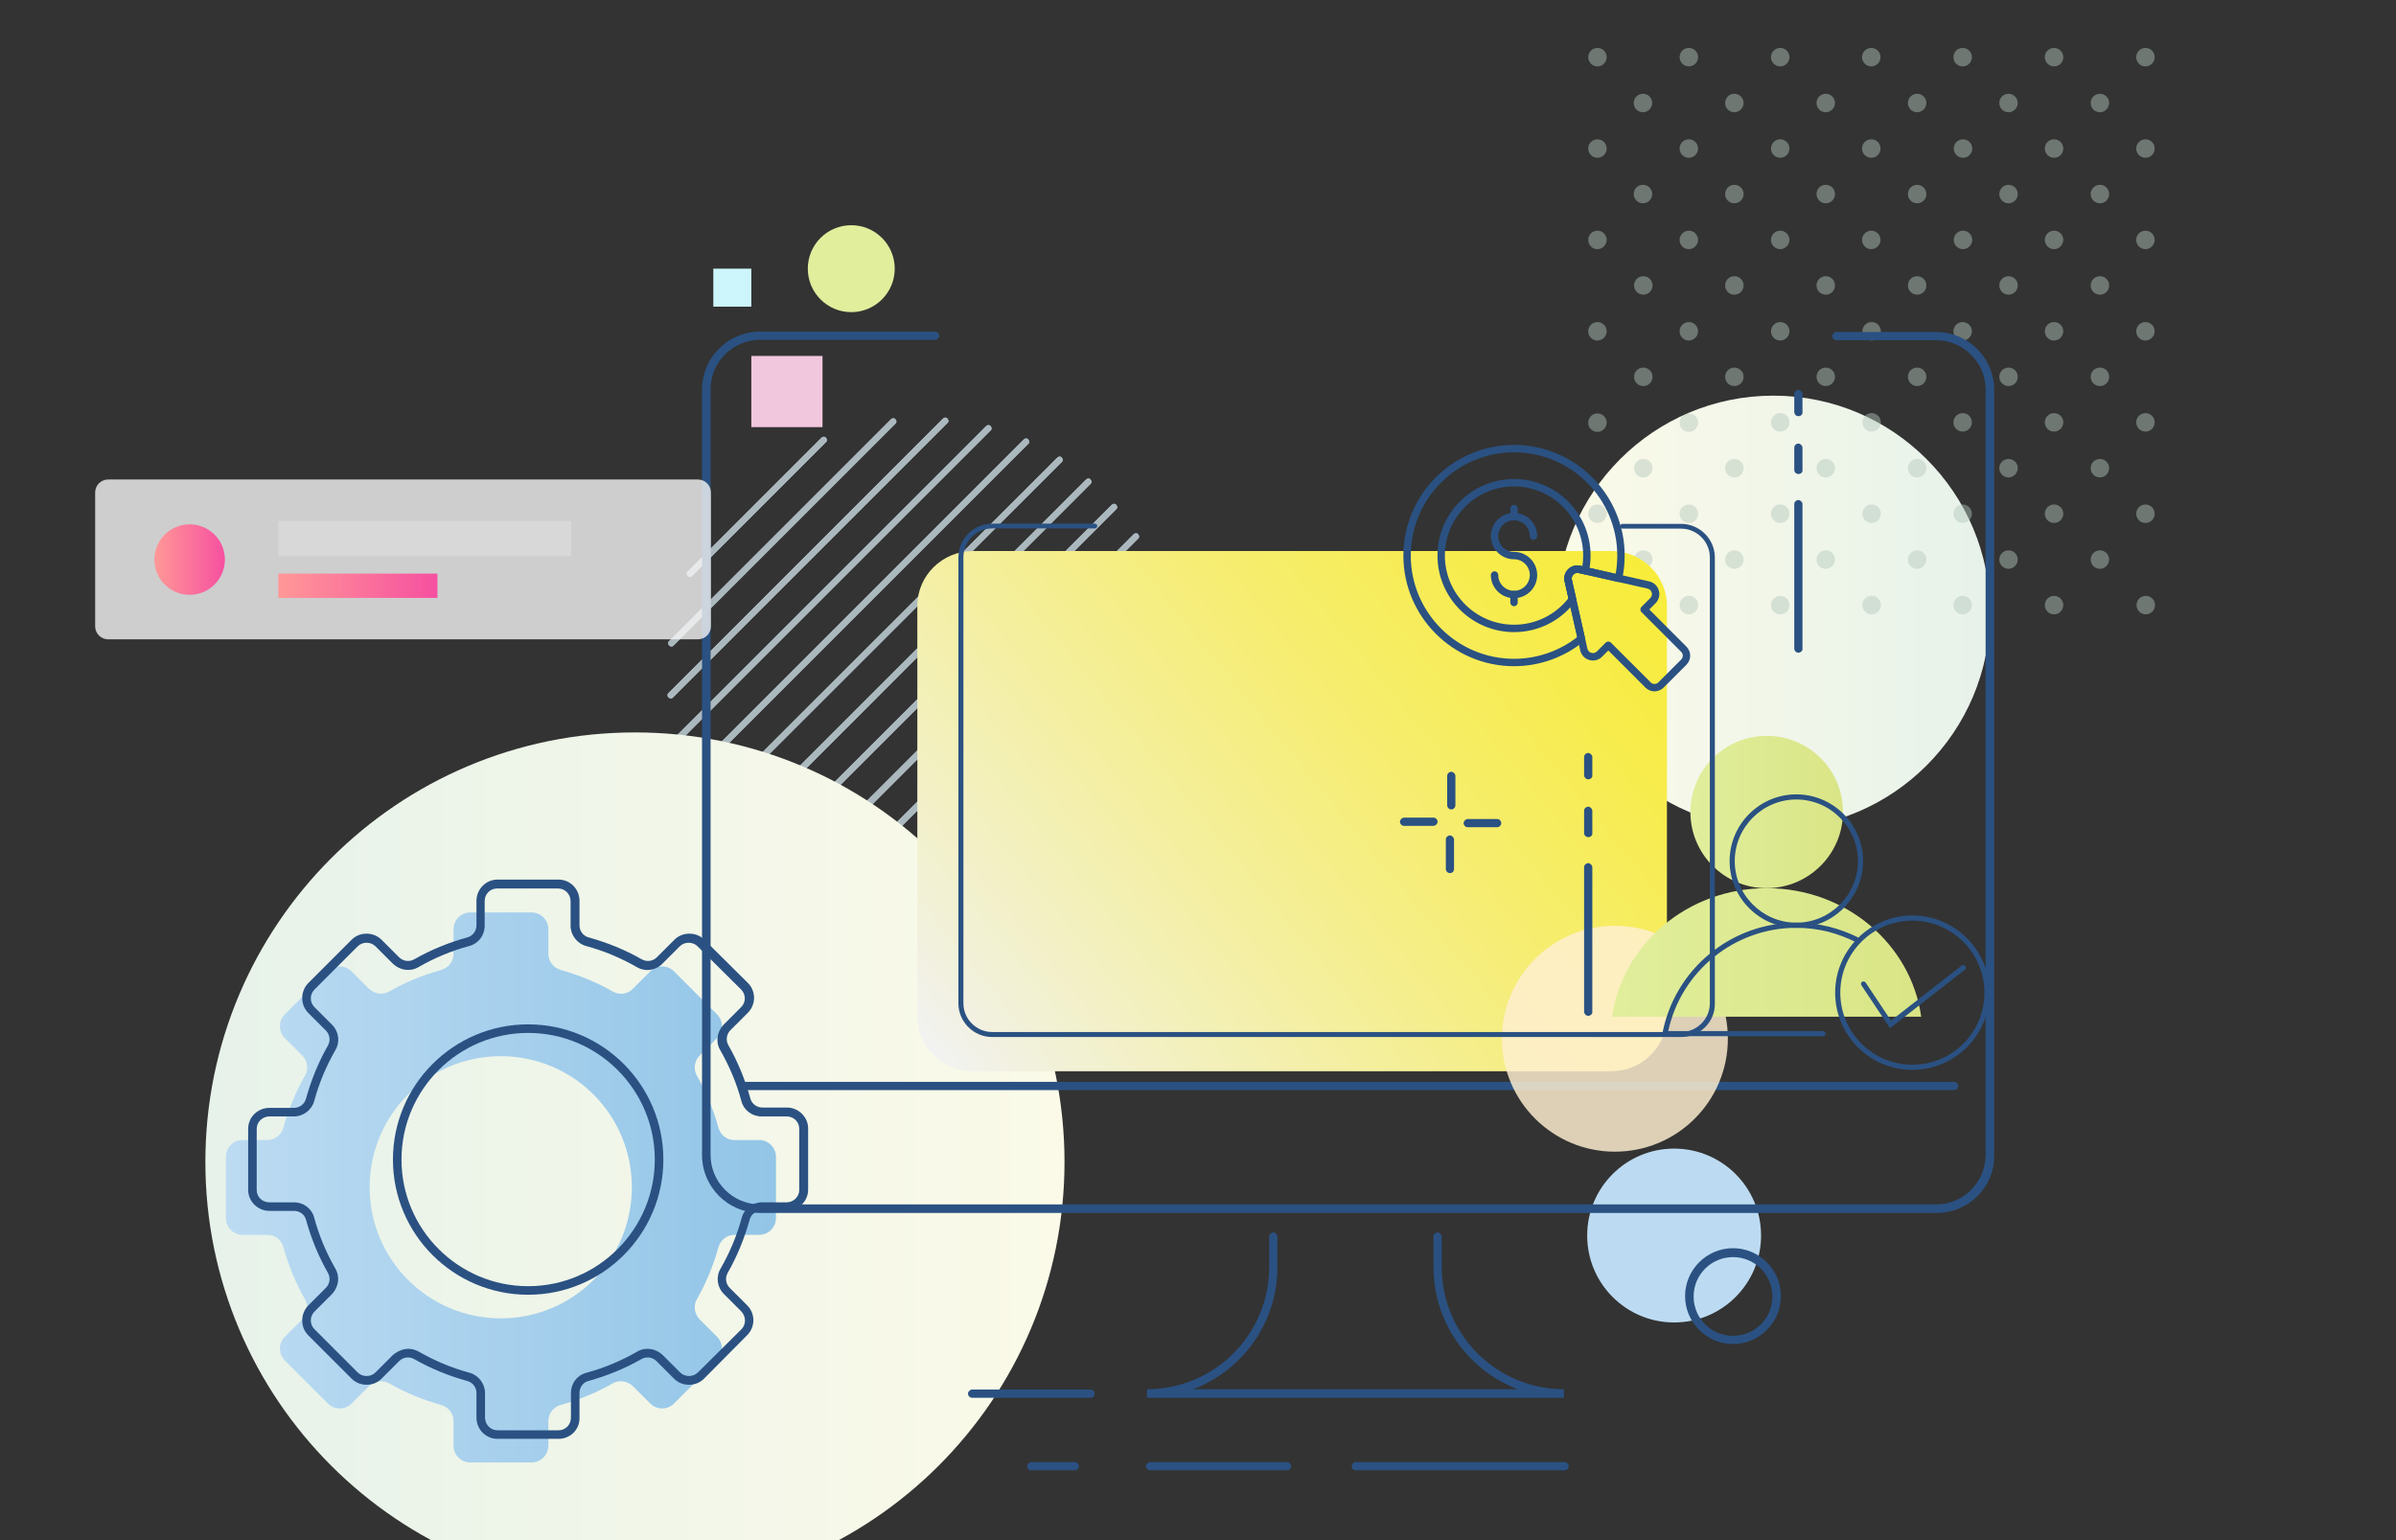
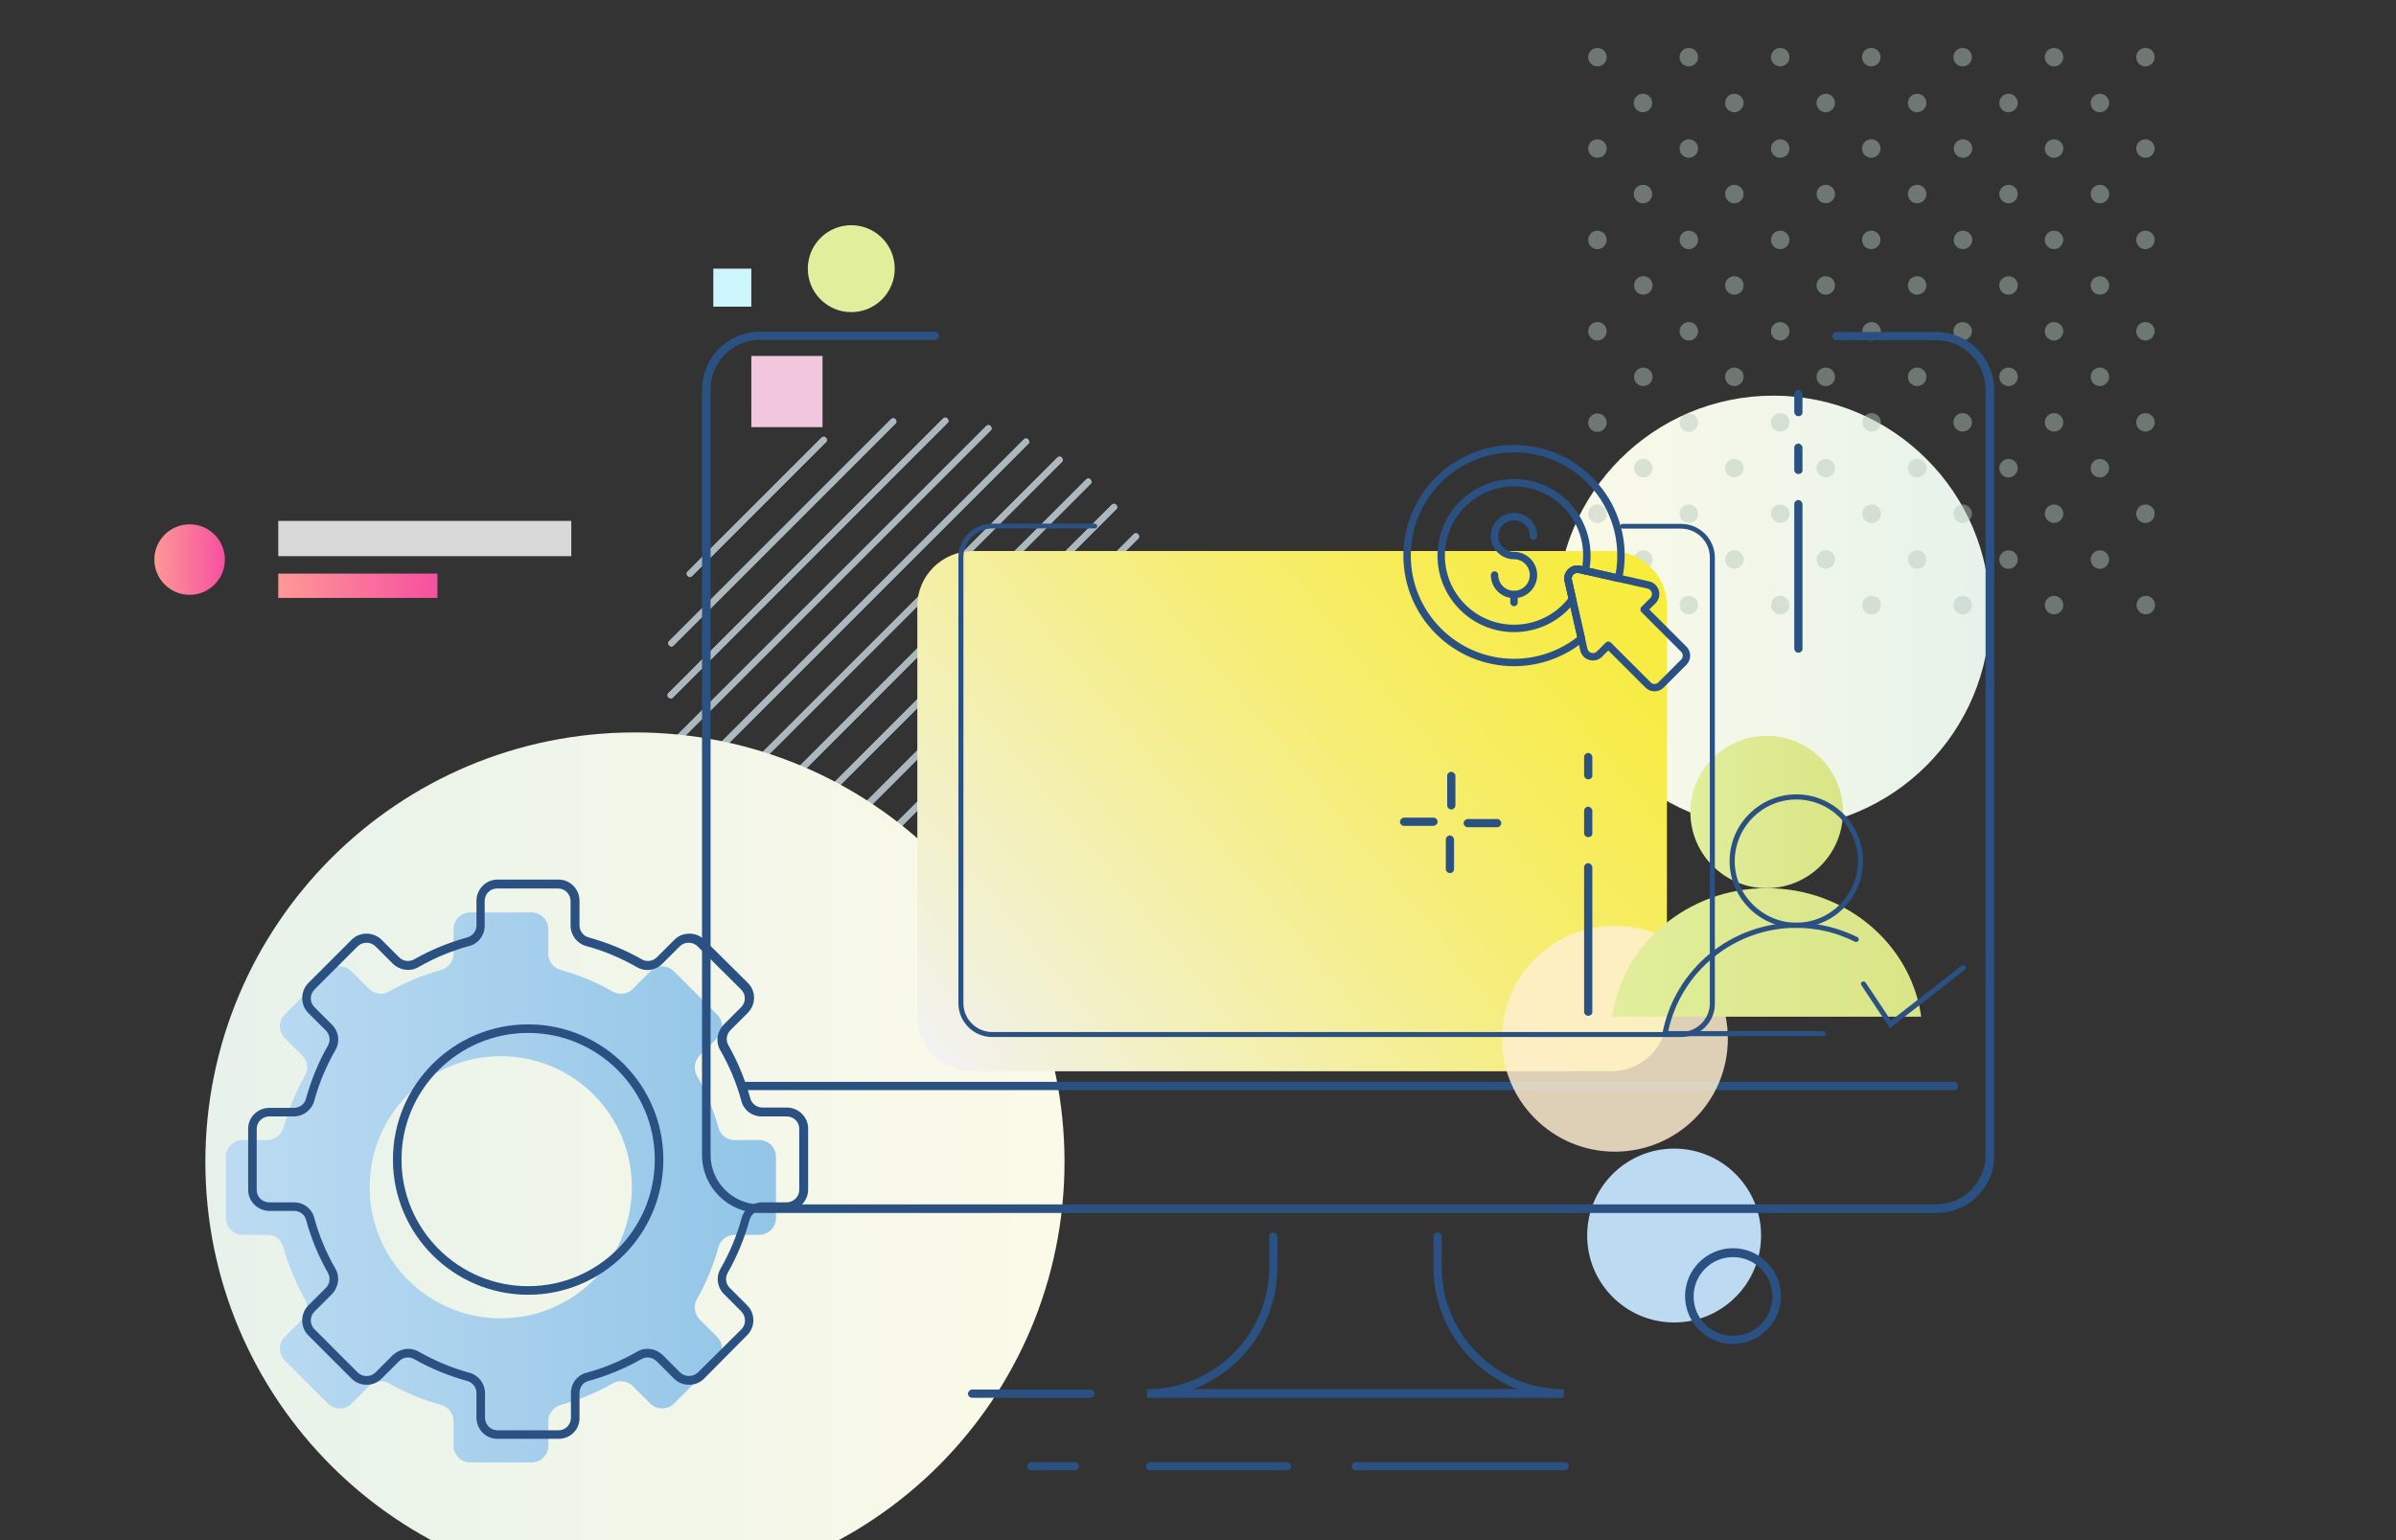
<svg xmlns="http://www.w3.org/2000/svg" width="700" height="450" viewBox="0 0 700 450" fill="none">
  <rect x="0" y="0" width="700" height="450" fill="#333333" stroke="none" />
  <g opacity="0.96">
    <path d="M200.899 168.3C200.499 167.9 200.499 167.3 200.899 167L239.999 127.9C240.399 127.5 240.999 127.5 241.299 127.9C241.699 128.3 241.699 128.9 241.299 129.2L202.199 168.3C201.999 168.5 201.799 168.6 201.499 168.6C201.299 168.6 201.099 168.5 200.899 168.3Z" fill="#B0BEC5" />
    <path d="M201.399 227.4C200.999 227 200.999 226.4 201.399 226.1L299.099 128.4C299.499 128 300.099 128 300.399 128.4C300.799 128.8 300.799 129.4 300.399 129.7L202.699 227.4C202.499 227.6 202.299 227.7 201.999 227.7C201.799 227.7 201.599 227.7 201.399 227.4Z" fill="#B0BEC5" />
    <path d="M197.499 216.4C197.099 216 197.099 215.4 197.499 215.1L288.099 124.5C288.499 124.1 289.099 124.1 289.399 124.5C289.799 124.9 289.799 125.5 289.399 125.8L198.799 216.4C198.599 216.6 198.399 216.7 198.099 216.7C197.899 216.7 197.699 216.6 197.499 216.4Z" fill="#B0BEC5" />
    <path d="M212.999 245.7C212.599 245.3 212.599 244.7 212.999 244.4L317.299 140.1C317.699 139.7 318.299 139.7 318.599 140.1C318.999 140.5 318.999 141.1 318.599 141.4L214.399 245.7C214.199 245.9 213.999 246 213.699 246C213.499 245.9 213.199 245.8 212.999 245.7Z" fill="#B0BEC5" />
    <path d="M206.699 237.1C206.299 236.7 206.299 236.1 206.699 235.8L308.899 133.7C309.299 133.3 309.899 133.3 310.199 133.7C310.599 134.1 310.599 134.7 310.199 135L207.999 237.1C207.799 237.3 207.599 237.4 207.299 237.4C207.099 237.4 206.799 237.3 206.699 237.1Z" fill="#B0BEC5" />
    <path d="M206.699 237.1C206.299 236.7 206.299 236.1 206.699 235.8L308.899 133.7C309.299 133.3 309.899 133.3 310.199 133.7C310.599 134.1 310.599 134.7 310.199 135L207.999 237.1C207.799 237.3 207.599 237.4 207.299 237.4C207.099 237.4 206.799 237.3 206.699 237.1Z" fill="#B0BEC5" />
    <path d="M201.399 227.4C200.999 227 200.999 226.4 201.399 226.1L299.099 128.4C299.499 128 300.099 128 300.399 128.4C300.799 128.8 300.799 129.4 300.399 129.7L202.699 227.4C202.499 227.6 202.299 227.7 201.999 227.7C201.799 227.7 201.599 227.7 201.399 227.4Z" fill="#B0BEC5" />
    <path d="M195.499 188.6C195.099 188.2 195.099 187.6 195.499 187.3L260.299 122.5C260.699 122.1 261.299 122.1 261.599 122.5C261.999 122.9 261.999 123.5 261.599 123.8L196.799 188.6C196.599 188.8 196.399 188.9 196.099 188.9C195.899 188.9 195.699 188.8 195.499 188.6Z" fill="#B0BEC5" />
    <path d="M200.899 168.3C200.499 167.9 200.499 167.3 200.899 167L239.999 127.9C240.399 127.5 240.999 127.5 241.299 127.9C241.699 128.3 241.699 128.9 241.299 129.2L202.199 168.3C201.999 168.5 201.799 168.6 201.499 168.6C201.299 168.6 201.099 168.5 200.899 168.3Z" fill="#B0BEC5" />
    <path d="M220.499 253.1C220.099 252.7 220.099 252.1 220.499 251.8L324.799 147.5C325.199 147.1 325.799 147.1 326.099 147.5C326.499 147.9 326.499 148.5 326.099 148.8L221.799 253.1C221.599 253.3 221.399 253.4 221.099 253.4C220.899 253.4 220.699 253.3 220.499 253.1Z" fill="#B0BEC5" />
    <path d="M212.999 245.7C212.599 245.3 212.599 244.7 212.999 244.4L317.299 140.1C317.699 139.7 318.299 139.7 318.599 140.1C318.999 140.5 318.999 141.1 318.599 141.4L214.399 245.7C214.199 245.9 213.999 246 213.699 246C213.499 245.9 213.199 245.8 212.999 245.7Z" fill="#B0BEC5" />
    <path d="M197.499 216.4C197.099 216 197.099 215.4 197.499 215.1L288.099 124.5C288.499 124.1 289.099 124.1 289.399 124.5C289.799 124.9 289.799 125.5 289.399 125.8L198.799 216.4C198.599 216.6 198.399 216.7 198.099 216.7C197.899 216.7 197.699 216.6 197.499 216.4Z" fill="#B0BEC5" />
    <path d="M195.299 203.8C194.899 203.4 194.899 202.8 195.299 202.5L275.499 122.3C275.899 121.9 276.499 121.9 276.799 122.3C277.199 122.7 277.199 123.3 276.799 123.6L196.599 203.8C196.399 204 196.199 204.1 195.899 204.1C195.699 204 195.499 203.9 195.299 203.8Z" fill="#B0BEC5" />
    <path d="M195.299 203.8C194.899 203.4 194.899 202.8 195.299 202.5L275.499 122.3C275.899 121.9 276.499 121.9 276.799 122.3C277.199 122.7 277.199 123.3 276.799 123.6L196.599 203.8C196.399 204 196.199 204.1 195.899 204.1C195.699 204 195.499 203.9 195.299 203.8Z" fill="#B0BEC5" />
    <path d="M195.499 188.6C195.099 188.2 195.099 187.6 195.499 187.3L260.299 122.5C260.699 122.1 261.299 122.1 261.599 122.5C261.999 122.9 261.999 123.5 261.599 123.8L196.799 188.6C196.599 188.8 196.399 188.9 196.099 188.9C195.899 188.9 195.699 188.8 195.499 188.6Z" fill="#B0BEC5" />
    <path d="M297.899 265.3C297.499 264.9 297.499 264.3 297.899 264L336.999 224.9C337.399 224.5 337.999 224.5 338.299 224.9C338.699 225.3 338.699 225.9 338.299 226.2L299.199 265.3C298.999 265.5 298.799 265.6 298.499 265.6C298.299 265.6 297.999 265.5 297.899 265.3Z" fill="#B0BEC5" />
    <path d="M277.599 270.7C277.199 270.3 277.199 269.7 277.599 269.4L342.399 204.6C342.799 204.2 343.399 204.2 343.699 204.6C344.099 205 344.099 205.6 343.699 205.9L278.899 270.7C278.699 270.9 278.499 271 278.199 271C277.999 270.9 277.799 270.8 277.599 270.7Z" fill="#B0BEC5" />
    <path d="M262.399 270.9C261.999 270.5 261.999 269.9 262.399 269.6L342.599 189.4C342.999 189 343.599 189 343.899 189.4C344.299 189.8 344.299 190.4 343.899 190.7L263.699 270.9C263.499 271.1 263.299 271.2 262.999 271.2C262.799 271.2 262.599 271.1 262.399 270.9Z" fill="#B0BEC5" />
    <path d="M238.699 264.8C238.299 264.4 238.299 263.8 238.699 263.5L336.399 165.8C336.799 165.4 337.399 165.4 337.699 165.8C338.099 166.2 338.099 166.8 337.699 167.1L240.099 264.8C239.899 265 239.699 265.1 239.399 265.1C239.199 265 238.899 264.9 238.699 264.8Z" fill="#B0BEC5" />
    <path d="M228.999 259.5C228.599 259.1 228.599 258.5 228.999 258.2L331.199 156.1C331.599 155.7 332.199 155.7 332.499 156.1C332.899 156.5 332.899 157.1 332.499 157.4L230.399 259.5C230.199 259.7 229.999 259.8 229.699 259.8C229.499 259.8 229.199 259.7 228.999 259.5Z" fill="#B0BEC5" />
    <path d="M262.399 270.9C261.999 270.5 261.999 269.9 262.399 269.6L342.599 189.4C342.999 189 343.599 189 343.899 189.4C344.299 189.8 344.299 190.4 343.899 190.7L263.699 270.9C263.499 271.1 263.299 271.2 262.999 271.2C262.799 271.2 262.599 271.1 262.399 270.9Z" fill="#B0BEC5" />
    <path d="M249.699 268.7C249.299 268.3 249.299 267.7 249.699 267.4L340.299 176.8C340.699 176.4 341.299 176.4 341.599 176.8C341.999 177.2 341.999 177.8 341.599 178.1L250.999 268.7C250.799 268.9 250.599 269 250.299 269C250.199 268.9 249.899 268.8 249.699 268.7Z" fill="#B0BEC5" />
    <path d="M228.999 259.5C228.599 259.1 228.599 258.5 228.999 258.2L331.199 156.1C331.599 155.7 332.199 155.7 332.499 156.1C332.899 156.5 332.899 157.1 332.499 157.4L230.399 259.5C230.199 259.7 229.999 259.8 229.699 259.8C229.499 259.8 229.199 259.7 228.999 259.5Z" fill="#B0BEC5" />
    <path d="M220.499 253.1C220.099 252.7 220.099 252.1 220.499 251.8L324.799 147.5C325.199 147.1 325.799 147.1 326.099 147.5C326.499 147.9 326.499 148.5 326.099 148.8L221.799 253.1C221.599 253.3 221.399 253.4 221.099 253.4C220.899 253.4 220.699 253.3 220.499 253.1Z" fill="#B0BEC5" />
    <path d="M249.699 268.7C249.299 268.3 249.299 267.7 249.699 267.4L340.299 176.8C340.699 176.4 341.299 176.4 341.599 176.8C341.999 177.2 341.999 177.8 341.599 178.1L250.999 268.7C250.799 268.9 250.599 269 250.299 269C250.199 268.9 249.899 268.8 249.699 268.7Z" fill="#B0BEC5" />
    <path d="M238.699 264.8C238.299 264.4 238.299 263.8 238.699 263.5L336.399 165.8C336.799 165.4 337.399 165.4 337.699 165.8C338.099 166.2 338.099 166.8 337.699 167.1L240.099 264.8C239.899 265 239.699 265.1 239.399 265.1C239.199 265 238.899 264.9 238.699 264.8Z" fill="#B0BEC5" />
  </g>
  <path d="M185.5 465C254.812 465 311 408.812 311 339.5C311 270.188 254.812 214 185.5 214C116.188 214 60 270.188 60 339.5C60 408.812 116.188 465 185.5 465Z" fill="url(#paint0_linear_1299_151)" />
  <path d="M221.8 333.1H214.6C212.4 333.1 210.5 331.7 209.9 329.5C208.4 324.1 206.3 319 203.6 314.3C202.5 312.4 202.9 310 204.4 308.4L209.5 303.3C211.4 301.4 211.4 298.3 209.5 296.4L196.9 283.8C195 281.9 191.9 281.9 190 283.8L184.9 288.9C183.4 290.5 180.9 290.8 179 289.7C174.3 287 169.2 284.9 163.8 283.4C161.7 282.8 160.2 280.9 160.2 278.7V271.5C160.2 268.8 158 266.6 155.3 266.6H137.4C134.7 266.6 132.5 268.8 132.5 271.5V278.7C132.5 280.9 131 282.8 128.9 283.4C123.5 284.9 118.4 287 113.7 289.7C111.8 290.8 109.4 290.4 107.8 288.9L102.7 283.8C100.8 281.9 97.7 281.9 95.8 283.8L83.2 296.4C81.3 298.3 81.3 301.4 83.2 303.3L88.3 308.4C89.9 310 90.2 312.4 89.1 314.3C86.4 319 84.3 324.1 82.8 329.5C82.2 331.6 80.3 333.1 78.1 333.1H70.9C68.2 333.1 66 335.3 66 338V355.9C66 358.6 68.2 360.8 70.9 360.8H78.1C80.3 360.8 82.2 362.2 82.8 364.4C84.3 369.8 86.4 374.9 89.1 379.6C90.2 381.5 89.8 383.9 88.3 385.5L83.2 390.6C81.3 392.5 81.3 395.6 83.2 397.5L95.8 410.1C97.7 412 100.8 412 102.7 410.1L107.8 405C109.3 403.5 111.8 403.1 113.7 404.2C118.4 406.9 123.5 409 128.9 410.5C131 411.1 132.5 413 132.5 415.2V422.4C132.5 425.1 134.7 427.3 137.4 427.3H155.3C158 427.3 160.2 425.1 160.2 422.4V415.2C160.2 413 161.7 411.1 163.8 410.5C169.2 409 174.3 406.9 179 404.2C180.9 403.1 183.3 403.5 184.9 405L190 410.1C191.9 412 195 412 196.9 410.1L209.5 397.5C211.4 395.6 211.4 392.5 209.5 390.6L204.4 385.5C202.9 383.9 202.5 381.5 203.6 379.6C206.3 374.9 208.4 369.8 209.9 364.4C210.5 362.3 212.4 360.8 214.6 360.8H221.8C224.5 360.8 226.7 358.6 226.7 355.9V338C226.7 335.3 224.5 333.1 221.8 333.1ZM146.3 385.2C125.2 385.2 108 368.1 108 346.9C108 325.7 125.1 308.6 146.3 308.6C167.5 308.6 184.6 325.7 184.6 346.9C184.6 368.1 167.5 385.2 146.3 385.2Z" fill="url(#paint1_linear_1299_151)" />
  <path d="M154.3 378.3C132.5 378.3 114.8 360.6 114.8 338.8C114.8 317 132.5 299.3 154.3 299.3C176.1 299.3 193.8 317 193.8 338.8C193.8 360.6 176.1 378.3 154.3 378.3ZM154.3 301.8C133.9 301.8 117.3 318.4 117.3 338.8C117.3 359.2 133.9 375.8 154.3 375.8C174.7 375.8 191.3 359.2 191.3 338.8C191.3 318.4 174.7 301.8 154.3 301.8Z" fill="#2A5182" />
  <path d="M163.2 420.4H145.3C141.9 420.4 139.2 417.6 139.2 414.2V407C139.2 405.4 138.1 403.9 136.5 403.5C131.1 402 125.9 399.9 121 397.1C119.6 396.3 117.8 396.5 116.6 397.7L111.5 402.8C110.3 404 108.8 404.6 107.1 404.6C105.5 404.6 103.9 404 102.7 402.8L90.1 390.2C88.9 389 88.3 387.5 88.3 385.8C88.3 384.2 88.9 382.6 90.1 381.4L95.2 376.3C96.4 375.1 96.6 373.3 95.8 371.9C93 367 90.9 361.8 89.4 356.4C89 354.8 87.5 353.8 85.9 353.8H78.7C75.3 353.8 72.5 351 72.5 347.7V329.8C72.5 326.4 75.3 323.7 78.7 323.7H85.9C87.5 323.7 89 322.6 89.4 321C90.9 315.6 93 310.4 95.8 305.5C96.6 304.1 96.4 302.3 95.2 301.1L90.1 296C88.9 294.8 88.3 293.3 88.3 291.6C88.3 290 88.9 288.4 90.1 287.2L102.7 274.6C103.9 273.4 105.4 272.8 107.1 272.8C108.7 272.8 110.3 273.4 111.5 274.6L116.6 279.7C117.8 280.9 119.6 281.1 121 280.3C125.9 277.5 131.1 275.4 136.5 273.9C138.1 273.5 139.2 272 139.2 270.4V263.2C139.2 259.8 142 257 145.3 257H163.2C166.6 257 169.3 259.8 169.3 263.2V270.4C169.3 272 170.4 273.5 172 273.9C177.4 275.4 182.6 277.5 187.5 280.3C188.9 281.1 190.7 280.9 191.9 279.7L197 274.6C198.2 273.4 199.7 272.8 201.4 272.8C203.1 272.8 204.6 273.4 205.8 274.6L218.5 287.2C220.9 289.6 220.9 293.5 218.5 295.9L213.4 301C212.2 302.2 212 304 212.8 305.4C215.6 310.3 217.7 315.5 219.2 320.9C219.6 322.5 221.1 323.6 222.7 323.6H229.9C233.3 323.6 236.1 326.4 236.1 329.7V347.6C236.1 351 233.3 353.7 229.9 353.7H222.5C220.9 353.7 219.4 354.8 219 356.4C217.5 361.8 215.4 367 212.6 371.9C211.8 373.3 212 375.1 213.2 376.3L218.3 381.4C220.7 383.8 220.7 387.7 218.3 390.1L205.7 402.8C204.5 404 203 404.6 201.3 404.6C199.6 404.6 198.1 404 196.9 402.8L191.8 397.7C190.6 396.5 188.8 396.3 187.4 397.1C182.5 399.9 177.3 402 171.9 403.5C170.3 403.9 169.3 405.4 169.3 407V414.2C169.4 417.7 166.6 420.4 163.2 420.4ZM119.3 394.1C120.3 394.1 121.4 394.4 122.3 394.9C127 397.6 132 399.7 137.2 401.1C139.8 401.8 141.7 404.3 141.7 407V414.2C141.7 416.2 143.3 417.9 145.3 417.9H163.2C165.2 417.9 166.8 416.3 166.8 414.2V407C166.8 404.2 168.6 401.8 171.3 401.1C176.5 399.7 181.5 397.6 186.2 394.9C188.6 393.5 191.6 394 193.6 395.9L198.7 401C200.1 402.4 202.5 402.4 203.9 401L216.6 388.4C218 387 218 384.7 216.6 383.2L211.5 378.1C209.5 376.1 209.1 373.1 210.5 370.7C213.2 366 215.3 361 216.7 355.8C217.4 353.2 219.9 351.3 222.6 351.3H229.8C231.8 351.3 233.5 349.7 233.5 347.7V329.8C233.5 327.8 231.9 326.2 229.8 326.2H222.5C219.7 326.2 217.3 324.4 216.6 321.7C215.2 316.5 213.1 311.5 210.4 306.8C209 304.4 209.5 301.4 211.4 299.4L216.5 294.3C217.2 293.6 217.6 292.7 217.6 291.7C217.6 290.7 217.2 289.8 216.5 289.1L203.8 276.5C202.4 275.1 200 275.1 198.6 276.5L193.5 281.6C191.5 283.6 188.5 284 186.1 282.6C181.4 279.9 176.4 277.8 171.2 276.4C168.6 275.7 166.7 273.2 166.7 270.5V263.3C166.7 261.3 165.1 259.6 163.1 259.6H145.2C143.2 259.6 141.6 261.2 141.6 263.3V270.5C141.6 273.3 139.8 275.7 137.1 276.4C131.9 277.8 126.9 279.9 122.2 282.6C119.8 284 116.8 283.5 114.8 281.6L109.7 276.5C108.3 275.1 105.9 275.1 104.5 276.5L91.9 289.1C91.2 289.8 90.8 290.7 90.8 291.7C90.8 292.7 91.2 293.6 91.9 294.3L97 299.4C99 301.4 99.4 304.4 98 306.8C95.3 311.5 93.2 316.5 91.8 321.7C91.1 324.3 88.6 326.2 85.9 326.2H78.7C76.7 326.2 75 327.8 75 329.8V347.7C75 349.7 76.6 351.3 78.7 351.3H85.9C88.7 351.3 91.1 353.1 91.8 355.8C93.2 361 95.3 366 98 370.7C99.4 373.1 98.9 376.1 97 378.1L91.9 383.2C91.2 383.9 90.8 384.8 90.8 385.8C90.8 386.8 91.2 387.7 91.9 388.4L104.5 401C105.9 402.4 108.3 402.4 109.7 401L114.8 395.9C116.1 394.8 117.7 394.1 119.3 394.1Z" fill="#2A5182" />
  <path d="M518.1 242.2C553.06 242.2 581.4 213.86 581.4 178.9C581.4 143.94 553.06 115.6 518.1 115.6C483.14 115.6 454.8 143.94 454.8 178.9C454.8 213.86 483.14 242.2 518.1 242.2Z" fill="url(#paint2_linear_1299_151)" />
  <path d="M525.401 190.701C524.701 190.701 524.201 190.101 524.201 189.501V147.301C524.201 146.601 524.801 146.101 525.401 146.101C526.001 146.101 526.601 146.701 526.601 147.301V189.501C526.701 190.101 526.101 190.701 525.401 190.701Z" fill="#2A5182" />
  <path d="M525.401 138.501C524.701 138.501 524.201 137.901 524.201 137.301V130.801C524.201 130.101 524.801 129.601 525.401 129.601C526.001 129.601 526.601 130.201 526.601 130.801V137.301C526.701 138.001 526.101 138.501 525.401 138.501Z" fill="#2A5182" />
  <path d="M525.401 121.601C524.701 121.601 524.201 121.001 524.201 120.401V115.101C524.201 114.401 524.801 113.901 525.401 113.901C526.001 113.901 526.601 114.501 526.601 115.101V120.401C526.701 121.101 526.101 121.601 525.401 121.601Z" fill="#2A5182" />
  <path opacity="0.46" d="M624.2 176.8C624.2 178.3 625.4 179.5 626.9 179.5C628.4 179.5 629.6 178.3 629.6 176.8C629.6 175.3 628.4 174.1 626.9 174.1C625.4 174.1 624.2 175.3 624.2 176.8ZM616.2 136.8C616.2 135.3 615 134.1 613.5 134.1C612 134.1 610.8 135.3 610.8 136.8C610.8 138.3 612 139.5 613.5 139.5C615 139.5 616.2 138.2 616.2 136.8ZM629.5 150.1C629.5 148.6 628.3 147.4 626.8 147.4C625.3 147.4 624.1 148.6 624.1 150.1C624.1 151.6 625.3 152.8 626.8 152.8C628.3 152.8 629.5 151.6 629.5 150.1ZM616.2 163.5C616.2 162 615 160.8 613.5 160.8C612 160.8 610.8 162 610.8 163.5C610.8 165 612 166.2 613.5 166.2C615 166.2 616.2 164.9 616.2 163.5ZM576.1 150.1C576.1 148.6 574.9 147.4 573.4 147.4C571.9 147.4 570.7 148.6 570.7 150.1C570.7 151.6 571.9 152.8 573.4 152.8C574.9 152.8 576.1 151.6 576.1 150.1ZM589.5 136.8C589.5 135.3 588.3 134.1 586.8 134.1C585.3 134.1 584.1 135.3 584.1 136.8C584.1 138.3 585.3 139.5 586.8 139.5C588.3 139.5 589.5 138.2 589.5 136.8ZM589.5 163.5C589.5 162 588.3 160.8 586.8 160.8C585.3 160.8 584.1 162 584.1 163.5C584.1 165 585.3 166.2 586.8 166.2C588.3 166.2 589.5 164.9 589.5 163.5ZM562.8 163.5C562.8 162 561.6 160.8 560.1 160.8C558.6 160.8 557.4 162 557.4 163.5C557.4 165 558.6 166.2 560.1 166.2C561.6 166.2 562.8 164.9 562.8 163.5ZM562.8 136.8C562.8 135.3 561.6 134.1 560.1 134.1C558.6 134.1 557.4 135.3 557.4 136.8C557.4 138.3 558.6 139.5 560.1 139.5C561.6 139.5 562.8 138.2 562.8 136.8ZM576.1 176.8C576.1 175.3 574.9 174.1 573.4 174.1C571.9 174.1 570.7 175.3 570.7 176.8C570.7 178.3 571.9 179.5 573.4 179.5C574.9 179.5 576.1 178.3 576.1 176.8ZM602.8 150.1C602.8 148.6 601.6 147.4 600.1 147.4C598.6 147.4 597.4 148.6 597.4 150.1C597.4 151.6 598.6 152.8 600.1 152.8C601.6 152.8 602.8 151.6 602.8 150.1ZM602.8 176.8C602.8 175.3 601.6 174.1 600.1 174.1C598.6 174.1 597.4 175.3 597.4 176.8C597.4 178.3 598.6 179.5 600.1 179.5C601.6 179.5 602.8 178.3 602.8 176.8ZM522.8 150.1C522.8 148.6 521.6 147.4 520.1 147.4C518.6 147.4 517.4 148.6 517.4 150.1C517.4 151.6 518.6 152.8 520.1 152.8C521.6 152.8 522.8 151.6 522.8 150.1ZM509.4 136.8C509.4 135.3 508.2 134.1 506.7 134.1C505.2 134.1 504 135.3 504 136.8C504 138.3 505.2 139.5 506.7 139.5C508.2 139.5 509.4 138.2 509.4 136.8ZM536.1 136.8C536.1 135.3 534.9 134.1 533.4 134.1C531.9 134.1 530.7 135.3 530.7 136.8C530.7 138.3 531.9 139.5 533.4 139.5C534.9 139.5 536.1 138.2 536.1 136.8ZM509.4 163.5C509.4 162 508.2 160.8 506.7 160.8C505.2 160.8 504 162 504 163.5C504 165 505.2 166.2 506.7 166.2C508.2 166.2 509.4 164.9 509.4 163.5ZM536.1 163.5C536.1 162 534.9 160.8 533.4 160.8C531.9 160.8 530.7 162 530.7 163.5C530.7 165 531.9 166.2 533.4 166.2C534.9 166.2 536.1 164.9 536.1 163.5ZM522.8 176.8C522.8 175.3 521.6 174.1 520.1 174.1C518.6 174.1 517.4 175.3 517.4 176.8C517.4 178.3 518.6 179.5 520.1 179.5C521.6 179.5 522.8 178.3 522.8 176.8ZM549.5 150.1C549.5 148.6 548.3 147.4 546.8 147.4C545.3 147.4 544.1 148.6 544.1 150.1C544.1 151.6 545.3 152.8 546.8 152.8C548.3 152.8 549.5 151.6 549.5 150.1ZM549.5 176.8C549.5 175.3 548.3 174.1 546.8 174.1C545.3 174.1 544.1 175.3 544.1 176.8C544.1 178.3 545.3 179.5 546.8 179.5C548.3 179.5 549.5 178.3 549.5 176.8ZM482.8 136.8C482.8 135.3 481.6 134.1 480.1 134.1C478.6 134.1 477.4 135.3 477.4 136.8C477.4 138.3 478.6 139.5 480.1 139.5C481.6 139.5 482.8 138.2 482.8 136.8ZM482.8 163.5C482.8 162 481.6 160.8 480.1 160.8C478.6 160.8 477.4 162 477.4 163.5C477.4 165 478.6 166.2 480.1 166.2C481.6 166.2 482.8 164.9 482.8 163.5ZM469.4 150.1C469.4 148.6 468.2 147.4 466.7 147.4C465.2 147.4 464 148.6 464 150.1C464 151.6 465.2 152.8 466.7 152.8C468.2 152.8 469.4 151.6 469.4 150.1ZM469.4 176.8C469.4 175.3 468.2 174.1 466.7 174.1C465.2 174.1 464 175.3 464 176.8C464 178.3 465.2 179.5 466.7 179.5C468.2 179.5 469.4 178.3 469.4 176.8ZM496.1 150.1C496.1 148.6 494.9 147.4 493.4 147.4C491.9 147.4 490.7 148.6 490.7 150.1C490.7 151.6 491.9 152.8 493.4 152.8C494.9 152.8 496.1 151.6 496.1 150.1ZM496.1 176.8C496.1 175.3 494.9 174.1 493.4 174.1C491.9 174.1 490.7 175.3 490.7 176.8C490.7 178.3 491.9 179.5 493.4 179.5C494.9 179.5 496.1 178.3 496.1 176.8ZM629.5 96.8C629.5 95.3 628.3 94.1 626.8 94.1C625.3 94.1 624.1 95.3 624.1 96.8C624.1 98.3 625.3 99.5 626.8 99.5C628.3 99.5 629.5 98.2 629.5 96.8ZM616.2 110.1C616.2 108.6 615 107.4 613.5 107.4C612 107.4 610.8 108.6 610.8 110.1C610.8 111.6 612 112.8 613.5 112.8C615 112.8 616.2 111.6 616.2 110.1ZM616.2 83.4C616.2 81.9 615 80.7 613.5 80.7C612 80.7 610.8 81.9 610.8 83.4C610.8 84.9 612 86.1 613.5 86.1C615 86.1 616.2 84.9 616.2 83.4ZM629.5 123.4C629.5 121.9 628.3 120.7 626.8 120.7C625.3 120.7 624.1 121.9 624.1 123.4C624.1 124.9 625.3 126.1 626.8 126.1C628.3 126.1 629.5 124.9 629.5 123.4ZM576.1 96.8C576.1 95.3 574.9 94.1 573.4 94.1C571.9 94.1 570.7 95.3 570.7 96.8C570.7 98.3 571.9 99.5 573.4 99.5C574.9 99.5 576.1 98.2 576.1 96.8ZM562.8 110.1C562.8 108.6 561.6 107.4 560.1 107.4C558.6 107.4 557.4 108.6 557.4 110.1C557.4 111.6 558.6 112.8 560.1 112.8C561.6 112.8 562.8 111.6 562.8 110.1ZM562.8 83.4C562.8 81.9 561.6 80.7 560.1 80.7C558.6 80.7 557.4 81.9 557.4 83.4C557.4 84.9 558.6 86.1 560.1 86.1C561.6 86.1 562.8 84.9 562.8 83.4ZM589.5 83.4C589.5 81.9 588.3 80.7 586.8 80.7C585.3 80.7 584.1 81.9 584.1 83.4C584.1 84.9 585.3 86.1 586.8 86.1C588.3 86.1 589.5 84.9 589.5 83.4ZM589.5 110.1C589.5 108.6 588.3 107.4 586.8 107.4C585.3 107.4 584.1 108.6 584.1 110.1C584.1 111.6 585.3 112.8 586.8 112.8C588.3 112.8 589.5 111.6 589.5 110.1ZM576.1 123.4C576.1 121.9 574.9 120.7 573.4 120.7C571.9 120.7 570.7 121.9 570.7 123.4C570.7 124.9 571.9 126.1 573.4 126.1C574.9 126.1 576.1 124.9 576.1 123.4ZM602.8 96.8C602.8 95.3 601.6 94.1 600.1 94.1C598.6 94.1 597.4 95.3 597.4 96.8C597.4 98.3 598.6 99.5 600.1 99.5C601.6 99.5 602.8 98.2 602.8 96.8ZM602.8 123.4C602.8 121.9 601.6 120.7 600.1 120.7C598.6 120.7 597.4 121.9 597.4 123.4C597.4 124.9 598.6 126.1 600.1 126.1C601.6 126.1 602.8 124.9 602.8 123.4ZM522.8 96.8C522.8 95.3 521.6 94.1 520.1 94.1C518.6 94.1 517.4 95.3 517.4 96.8C517.4 98.3 518.6 99.5 520.1 99.5C521.6 99.5 522.8 98.2 522.8 96.8ZM509.4 83.4C509.4 81.9 508.2 80.7 506.7 80.7C505.2 80.7 504 81.9 504 83.4C504 84.9 505.2 86.1 506.7 86.1C508.2 86.1 509.4 84.9 509.4 83.4ZM536.1 83.4C536.1 81.9 534.9 80.7 533.4 80.7C531.9 80.7 530.7 81.9 530.7 83.4C530.7 84.9 531.9 86.1 533.4 86.1C534.9 86.1 536.1 84.9 536.1 83.4ZM509.4 110.1C509.4 108.6 508.2 107.4 506.7 107.4C505.2 107.4 504 108.6 504 110.1C504 111.6 505.2 112.8 506.7 112.8C508.2 112.8 509.4 111.6 509.4 110.1ZM536.1 110.1C536.1 108.6 534.9 107.4 533.4 107.4C531.9 107.4 530.7 108.6 530.7 110.1C530.7 111.6 531.9 112.8 533.4 112.8C534.9 112.8 536.1 111.6 536.1 110.1ZM522.8 123.4C522.8 121.9 521.6 120.7 520.1 120.7C518.6 120.7 517.4 121.9 517.4 123.4C517.4 124.9 518.6 126.1 520.1 126.1C521.6 126.1 522.8 124.9 522.8 123.4ZM549.5 96.8C549.5 95.3 548.3 94.1 546.8 94.1C545.3 94.1 544.1 95.3 544.1 96.8C544.1 98.3 545.3 99.5 546.8 99.5C548.3 99.5 549.5 98.2 549.5 96.8ZM549.5 123.4C549.5 121.9 548.3 120.7 546.8 120.7C545.3 120.7 544.1 121.9 544.1 123.4C544.1 124.9 545.3 126.1 546.8 126.1C548.3 126.1 549.5 124.9 549.5 123.4ZM469.4 96.8C469.4 95.3 468.2 94.1 466.7 94.1C465.2 94.1 464 95.3 464 96.8C464 98.3 465.2 99.5 466.7 99.5C468.2 99.5 469.4 98.2 469.4 96.8ZM482.8 83.4C482.8 81.9 481.6 80.7 480.1 80.7C478.6 80.7 477.4 81.9 477.4 83.4C477.4 84.9 478.6 86.1 480.1 86.1C481.6 86.1 482.8 84.9 482.8 83.4ZM482.8 110.1C482.8 108.6 481.6 107.4 480.1 107.4C478.6 107.4 477.4 108.6 477.4 110.1C477.4 111.6 478.6 112.8 480.1 112.8C481.6 112.8 482.8 111.6 482.8 110.1ZM469.4 123.5C469.4 122 468.2 120.8 466.7 120.8C465.2 120.8 464 122 464 123.5C464 125 465.2 126.2 466.7 126.2C468.2 126.2 469.4 124.9 469.4 123.5ZM496.1 96.8C496.1 95.3 494.9 94.1 493.4 94.1C491.9 94.1 490.7 95.3 490.7 96.8C490.7 98.3 491.9 99.5 493.4 99.5C494.9 99.5 496.1 98.2 496.1 96.8ZM496.1 123.5C496.1 122 494.9 120.8 493.4 120.8C491.9 120.8 490.7 122 490.7 123.5C490.7 125 491.9 126.2 493.4 126.2C494.9 126.2 496.1 124.9 496.1 123.5ZM616.2 30.1C616.2 28.6 615 27.4 613.5 27.4C612 27.4 610.8 28.6 610.8 30.1C610.8 31.6 612 32.8 613.5 32.8C615 32.8 616.2 31.5 616.2 30.1ZM629.5 43.4C629.5 41.9 628.3 40.7 626.8 40.7C625.3 40.7 624.1 41.9 624.1 43.4C624.1 44.9 625.3 46.1 626.8 46.1C628.3 46.1 629.5 44.9 629.5 43.4ZM616.2 56.7C616.2 55.2 615 54 613.5 54C612 54 610.8 55.2 610.8 56.7C610.8 58.2 612 59.4 613.5 59.4C615 59.4 616.2 58.2 616.2 56.7ZM629.5 70.1C629.5 68.6 628.3 67.4 626.8 67.4C625.3 67.4 624.1 68.6 624.1 70.1C624.1 71.6 625.3 72.8 626.8 72.8C628.3 72.8 629.5 71.5 629.5 70.1ZM562.8 56.7C562.8 55.2 561.6 54 560.1 54C558.6 54 557.4 55.2 557.4 56.7C557.4 58.2 558.6 59.4 560.1 59.4C561.6 59.4 562.8 58.2 562.8 56.7ZM576.2 43.4C576.2 41.9 575 40.7 573.5 40.7C572 40.7 570.8 41.9 570.8 43.4C570.8 44.9 572 46.1 573.5 46.1C575 46.1 576.2 44.9 576.2 43.4ZM589.5 30.1C589.5 28.6 588.3 27.4 586.8 27.4C585.3 27.4 584.1 28.6 584.1 30.1C584.1 31.6 585.3 32.8 586.8 32.8C588.3 32.8 589.5 31.5 589.5 30.1ZM562.8 30.1C562.8 28.6 561.6 27.4 560.1 27.4C558.6 27.4 557.4 28.6 557.4 30.1C557.4 31.6 558.6 32.8 560.1 32.8C561.6 32.8 562.8 31.5 562.8 30.1ZM589.5 56.7C589.5 55.2 588.3 54 586.8 54C585.3 54 584.1 55.2 584.1 56.7C584.1 58.2 585.3 59.4 586.8 59.4C588.3 59.4 589.5 58.2 589.5 56.7ZM576.2 70.1C576.2 68.6 575 67.4 573.5 67.4C572 67.4 570.8 68.6 570.8 70.1C570.8 71.6 572 72.8 573.5 72.8C575 72.8 576.2 71.5 576.2 70.1ZM602.8 43.4C602.8 41.9 601.6 40.7 600.1 40.7C598.6 40.7 597.4 41.9 597.4 43.4C597.4 44.9 598.6 46.1 600.1 46.1C601.6 46.1 602.8 44.9 602.8 43.4ZM602.8 70.1C602.8 68.6 601.6 67.4 600.1 67.4C598.6 67.4 597.4 68.6 597.4 70.1C597.4 71.6 598.6 72.8 600.1 72.8C601.6 72.8 602.8 71.5 602.8 70.1ZM522.8 43.4C522.8 41.9 521.6 40.7 520.1 40.7C518.6 40.7 517.4 41.9 517.4 43.4C517.4 44.9 518.6 46.1 520.1 46.1C521.6 46.1 522.8 44.9 522.8 43.4ZM536.1 30.1C536.1 28.6 534.9 27.4 533.4 27.4C531.9 27.4 530.7 28.6 530.7 30.1C530.7 31.6 531.9 32.8 533.4 32.8C534.9 32.8 536.1 31.5 536.1 30.1ZM509.4 30.1C509.4 28.6 508.2 27.4 506.7 27.4C505.2 27.4 504 28.6 504 30.1C504 31.6 505.2 32.8 506.7 32.8C508.2 32.8 509.4 31.5 509.4 30.1ZM509.4 56.7C509.4 55.2 508.2 54 506.7 54C505.2 54 504 55.2 504 56.7C504 58.2 505.2 59.4 506.7 59.4C508.2 59.4 509.4 58.2 509.4 56.7ZM522.8 70.1C522.8 68.6 521.6 67.4 520.1 67.4C518.6 67.4 517.4 68.6 517.4 70.1C517.4 71.6 518.6 72.8 520.1 72.8C521.6 72.8 522.8 71.5 522.8 70.1ZM536.1 56.7C536.1 55.2 534.9 54 533.4 54C531.9 54 530.7 55.2 530.7 56.7C530.7 58.2 531.9 59.4 533.4 59.4C534.9 59.4 536.1 58.2 536.1 56.7ZM549.4 43.4C549.4 41.9 548.2 40.7 546.7 40.7C545.2 40.7 544 41.9 544 43.4C544 44.9 545.2 46.1 546.7 46.1C548.2 46.1 549.4 44.9 549.4 43.4ZM549.4 70.1C549.4 68.6 548.2 67.4 546.7 67.4C545.2 67.4 544 68.6 544 70.1C544 71.6 545.2 72.8 546.7 72.8C548.2 72.8 549.4 71.5 549.4 70.1ZM469.4 43.4C469.4 41.9 468.2 40.7 466.7 40.7C465.2 40.7 464 41.9 464 43.4C464 44.9 465.2 46.1 466.7 46.1C468.2 46.1 469.4 44.9 469.4 43.4ZM482.7 30.1C482.7 28.6 481.5 27.4 480 27.4C478.5 27.4 477.3 28.6 477.3 30.1C477.3 31.6 478.5 32.8 480 32.8C481.5 32.8 482.7 31.5 482.7 30.1ZM469.4 70.1C469.4 68.6 468.2 67.4 466.7 67.4C465.2 67.4 464 68.6 464 70.1C464 71.6 465.2 72.8 466.7 72.8C468.2 72.8 469.4 71.5 469.4 70.1ZM482.7 56.7C482.7 55.2 481.5 54 480 54C478.5 54 477.3 55.2 477.3 56.7C477.3 58.2 478.5 59.4 480 59.4C481.5 59.4 482.7 58.2 482.7 56.7ZM496.1 43.4C496.1 41.9 494.9 40.7 493.4 40.7C491.9 40.7 490.7 41.9 490.7 43.4C490.7 44.9 491.9 46.1 493.4 46.1C494.9 46.1 496.1 44.9 496.1 43.4ZM496.1 70.1C496.1 68.6 494.9 67.4 493.4 67.4C491.9 67.4 490.7 68.6 490.7 70.1C490.7 71.6 491.9 72.8 493.4 72.8C494.9 72.8 496.1 71.5 496.1 70.1ZM629.5 16.7C629.5 15.2 628.3 14 626.8 14C625.3 14 624.1 15.2 624.1 16.7C624.1 18.2 625.3 19.4 626.8 19.4C628.3 19.4 629.5 18.2 629.5 16.7ZM576.1 16.7C576.1 15.2 574.9 14 573.4 14C571.9 14 570.7 15.2 570.7 16.7C570.7 18.2 571.9 19.4 573.4 19.4C574.9 19.4 576.1 18.2 576.1 16.7ZM602.8 16.7C602.8 15.2 601.6 14 600.1 14C598.6 14 597.4 15.2 597.4 16.7C597.4 18.2 598.6 19.4 600.1 19.4C601.6 19.4 602.8 18.2 602.8 16.7ZM522.8 16.7C522.8 15.2 521.6 14 520.1 14C518.6 14 517.4 15.2 517.4 16.7C517.4 18.2 518.6 19.4 520.1 19.4C521.6 19.4 522.8 18.2 522.8 16.7ZM549.4 16.7C549.4 15.2 548.2 14 546.7 14C545.2 14 544 15.2 544 16.7C544 18.2 545.2 19.4 546.7 19.4C548.2 19.4 549.4 18.2 549.4 16.7ZM469.4 16.7C469.4 15.2 468.2 14 466.7 14C465.2 14 464 15.2 464 16.7C464 18.2 465.2 19.4 466.7 19.4C468.2 19.4 469.4 18.2 469.4 16.7ZM496.1 16.7C496.1 15.2 494.9 14 493.4 14C491.9 14 490.7 15.2 490.7 16.7C490.7 18.2 491.9 19.4 493.4 19.4C494.9 19.4 496.1 18.2 496.1 16.7Z" fill="#B3C6BB" />
  <path d="M489.1 386.4C503.128 386.4 514.5 375.028 514.5 361C514.5 346.972 503.128 335.6 489.1 335.6C475.072 335.6 463.7 346.972 463.7 361C463.7 375.028 475.072 386.4 489.1 386.4Z" fill="#BCDBF2" />
  <path d="M248.7 91.2C255.714 91.2 261.4 85.514 261.4 78.5C261.4 71.486 255.714 65.8 248.7 65.8C241.686 65.8 236 71.486 236 78.5C236 85.514 241.686 91.2 248.7 91.2Z" fill="#E1EE9C" />
  <path d="M506.3 392.7C498.6 392.7 492.3 386.4 492.3 378.7C492.3 371 498.6 364.7 506.3 364.7C514 364.7 520.3 371 520.3 378.7C520.3 386.4 514 392.7 506.3 392.7ZM506.3 367.3C500 367.3 494.8 372.4 494.8 378.8C494.8 385.2 499.9 390.3 506.3 390.3C512.7 390.3 517.8 385.2 517.8 378.8C517.8 372.4 512.6 367.3 506.3 367.3Z" fill="#2A5182" />
  <path d="M240.3 104H219.5V124.8H240.3V104Z" fill="#F1C7DE" />
  <path d="M219.5 78.5H208.4V89.6H219.5V78.5Z" fill="#CDF5FC" />
  <path d="M565.8 354.4H222C212.7 354.4 205.1 346.8 205.1 337.5V113.8C205.1 104.5 212.7 96.9 222 96.9H273.2C273.9 96.9 274.4 97.5 274.4 98.1C274.4 98.7 273.8 99.3 273.2 99.3H222C214.1 99.3 207.6 105.8 207.6 113.7V337.5C207.6 345.4 214.1 351.9 222 351.9H565.7C573.6 351.9 580.1 345.4 580.1 337.5V113.8C580.1 105.9 573.6 99.4 565.7 99.4H536.5C535.8 99.4 535.3 98.8 535.3 98.2C535.3 97.6 535.9 97 536.5 97H565.7C575 97 582.6 104.6 582.6 113.9V337.7C582.7 346.9 575.1 354.4 565.8 354.4Z" fill="#2A5182" />
  <path d="M570.9 318.5H216.9C216.2 318.5 215.7 317.9 215.7 317.3C215.7 316.7 216.3 316.1 216.9 316.1H570.9C571.6 316.1 572.1 316.7 572.1 317.3C572.1 317.9 571.6 318.5 570.9 318.5Z" fill="#2A5182" />
  <path d="M284.271 161H470.73C479.707 161 487.001 168.186 487.001 177.029V296.971C487.001 305.815 479.707 313 470.73 313H284.271C275.295 313 268.001 305.815 268.001 296.971V177.029C268.001 168.186 275.295 161 284.271 161Z" fill="url(#paint3_linear_1299_151)" />
  <path d="M424.001 236.5C423.301 236.5 422.801 235.9 422.801 235.3V226.7C422.801 226 423.401 225.5 424.001 225.5C424.601 225.5 425.201 226.1 425.201 226.7V235.3C425.201 235.9 424.701 236.5 424.001 236.5Z" fill="#2A5182" />
  <path d="M418.701 241.3H410.201C409.501 241.3 409.001 240.7 409.001 240.1C409.001 239.5 409.601 238.9 410.201 238.9H418.801C419.501 238.9 420.001 239.5 420.001 240.1C420.001 240.7 419.401 241.3 418.701 241.3Z" fill="#2A5182" />
  <path d="M423.601 255.1C422.901 255.1 422.401 254.5 422.401 253.9V245.3C422.401 244.6 423.001 244.1 423.601 244.1C424.201 244.1 424.801 244.7 424.801 245.3V253.9C424.801 254.6 424.301 255.1 423.601 255.1Z" fill="#2A5182" />
  <path d="M437.401 241.7H428.801C428.101 241.7 427.601 241.1 427.601 240.5C427.601 239.9 428.201 239.3 428.801 239.3H437.401C438.101 239.3 438.601 239.9 438.601 240.5C438.601 241.1 438.101 241.7 437.401 241.7Z" fill="#2A5182" />
  <path opacity="0.83" d="M471.802 336.5C490.027 336.5 504.802 321.726 504.802 303.5C504.802 285.275 490.027 270.5 471.802 270.5C453.576 270.5 438.802 285.275 438.802 303.5C438.802 321.726 453.576 336.5 471.802 336.5Z" fill="#FFEFD2" />
  <path d="M464.002 296.8C463.302 296.8 462.802 296.2 462.802 295.6V253.4C462.802 252.7 463.402 252.2 464.002 252.2C464.602 252.2 465.202 252.8 465.202 253.4V295.6C465.302 296.2 464.702 296.8 464.002 296.8Z" fill="#2A5182" />
  <path d="M464.002 244.6C463.302 244.6 462.802 244 462.802 243.4V236.9C462.802 236.2 463.402 235.7 464.002 235.7C464.602 235.7 465.202 236.3 465.202 236.9V243.4C465.302 244.1 464.702 244.6 464.002 244.6Z" fill="#2A5182" />
  <path d="M464.002 227.7C463.302 227.7 462.802 227.1 462.802 226.5V221.2C462.802 220.5 463.402 220 464.002 220C464.602 220 465.202 220.6 465.202 221.2V226.5C465.302 227.2 464.702 227.7 464.002 227.7Z" fill="#2A5182" />
  <path d="M538.428 237.256C538.428 224.958 528.47 215 516.172 215C503.874 215 493.856 224.958 493.856 237.256C493.856 249.553 503.814 259.511 516.112 259.511C528.41 259.511 538.428 249.553 538.428 237.256Z" fill="url(#paint4_linear_1299_151)" />
  <path d="M516.172 259.511C493.076 259.511 474 275.828 471.001 297.064H561.283C558.343 275.888 539.267 259.511 516.172 259.511Z" fill="url(#paint5_linear_1299_151)" />
  <path d="M524.809 271.089C514.071 271.089 505.313 262.331 505.313 251.593C505.313 240.855 514.071 232.097 524.809 232.097C535.547 232.097 544.305 240.855 544.305 251.593C544.305 262.331 535.547 271.089 524.809 271.089ZM524.809 233.597C514.911 233.597 506.813 241.695 506.813 251.593C506.813 261.491 514.911 269.59 524.809 269.59C534.707 269.59 542.806 261.491 542.806 251.593C542.806 241.695 534.707 233.597 524.809 233.597Z" fill="#2A5182" />
-   <path d="M558.702 312.601C546.285 312.601 536.147 302.463 536.147 290.045C536.147 277.628 546.285 267.49 558.702 267.49C571.12 267.49 581.258 277.628 581.258 290.045C581.258 302.463 571.12 312.601 558.702 312.601ZM558.702 268.99C547.125 268.99 537.647 278.408 537.647 290.045C537.647 301.623 547.065 311.101 558.702 311.101C570.34 311.101 579.758 301.683 579.758 290.045C579.758 278.468 570.28 268.99 558.702 268.99Z" fill="#2A5182" />
  <path d="M532.608 302.763H485.517L485.697 301.863C489.296 283.147 505.733 269.589 524.809 269.589C528.049 269.589 531.288 270.009 534.467 270.789C537.287 271.509 540.046 272.529 542.626 273.788C542.986 273.968 543.166 274.448 542.986 274.808C542.806 275.168 542.326 275.348 541.966 275.168C539.446 273.908 536.807 272.949 534.107 272.229C531.108 271.509 527.989 271.089 524.809 271.089C506.753 271.089 491.156 283.746 487.377 301.263H532.668C533.088 301.263 533.388 301.623 533.388 301.983C533.388 302.343 533.028 302.763 532.608 302.763Z" fill="#2A5182" />
  <path d="M552.163 300.423L543.824 287.886C543.584 287.526 543.704 287.046 544.004 286.866C544.304 286.686 544.844 286.746 545.024 287.046L552.462 298.204L573.098 282.127C573.398 281.887 573.878 281.947 574.178 282.247C574.418 282.547 574.358 283.027 574.058 283.327L552.163 300.423Z" fill="#2A5182" />
  <path d="M442.326 194.651C424.502 194.651 410.001 180.15 410.001 162.326C410.001 144.501 424.502 130 442.326 130C460.151 130 474.652 144.501 474.652 162.326C474.652 164.674 474.403 166.985 473.913 169.194C473.85 169.475 473.679 169.72 473.436 169.874C473.191 170.028 472.896 170.081 472.619 170.013L461.187 167.42C460.63 167.293 460.064 167.456 459.661 167.863C459.256 168.268 459.096 168.827 459.22 169.397L463.044 186.335C463.132 186.734 462.989 187.15 462.672 187.407C456.966 192.079 449.739 194.651 442.326 194.651ZM442.326 132.161C425.694 132.161 412.162 145.694 412.162 162.326C412.162 178.958 425.694 192.49 442.326 192.49C449.02 192.49 455.548 190.243 460.786 186.149L457.112 169.87C456.827 168.576 457.209 167.259 458.133 166.335C459.053 165.411 460.37 165.027 461.659 165.312L472.018 167.662C472.333 165.932 472.491 164.141 472.491 162.326C472.491 145.694 458.958 132.161 442.326 132.161Z" fill="#2A5182" />
  <path d="M442.328 184.692C429.996 184.692 419.965 174.658 419.965 162.326C419.965 149.995 429.996 139.963 442.328 139.963C454.66 139.963 464.692 149.995 464.692 162.326C464.692 163.966 464.523 165.536 464.189 166.996C464.058 167.576 463.497 167.946 462.896 167.809L461.189 167.42C460.632 167.294 460.066 167.456 459.663 167.863C459.258 168.269 459.098 168.828 459.222 169.397L460.452 174.791C460.524 175.101 460.454 175.424 460.264 175.677C455.985 181.406 449.448 184.692 442.328 184.692ZM442.328 142.124C431.189 142.124 422.126 151.187 422.126 162.326C422.126 173.468 431.189 182.531 442.328 182.531C448.595 182.531 454.362 179.712 458.232 174.778L457.114 169.87C456.829 168.577 457.211 167.26 458.135 166.336C459.055 165.411 460.372 165.027 461.661 165.312L462.288 165.456C462.451 164.46 462.531 163.411 462.531 162.326C462.531 151.187 453.468 142.124 442.328 142.124Z" fill="#2A5182" />
  <path d="M442.325 174.781C438.595 174.781 435.558 171.744 435.558 168.011C435.558 167.414 436.041 166.931 436.639 166.931C437.236 166.931 437.719 167.414 437.719 168.011C437.719 170.552 439.785 172.62 442.325 172.62C444.866 172.62 446.934 170.552 446.934 168.011C446.934 165.471 444.866 163.405 442.325 163.405C438.595 163.405 435.558 160.368 435.558 156.636C435.558 152.903 438.595 149.866 442.325 149.866C446.058 149.866 449.095 152.903 449.095 156.636C449.095 157.233 448.612 157.716 448.014 157.716C447.417 157.716 446.934 157.233 446.934 156.636C446.934 154.095 444.866 152.027 442.325 152.027C439.785 152.027 437.719 154.095 437.719 156.636C437.719 159.176 439.785 161.244 442.325 161.244C446.058 161.244 449.095 164.281 449.095 168.011C449.095 171.744 446.058 174.781 442.325 174.781Z" fill="#2A5182" />
-   <path d="M442.326 152.027C441.729 152.027 441.246 151.544 441.246 150.947V148.605C441.246 148.008 441.729 147.524 442.326 147.524C442.923 147.524 443.407 148.008 443.407 148.605V150.947C443.407 151.544 442.923 152.027 442.326 152.027Z" fill="#2A5182" />
  <path d="M442.326 177.125C441.729 177.125 441.246 176.642 441.246 176.045V173.7C441.246 173.103 441.729 172.62 442.326 172.62C442.923 172.62 443.407 173.103 443.407 173.7V176.045C443.407 176.642 442.923 177.125 442.326 177.125Z" fill="#2A5182" />
  <path d="M483.366 202.001C482.37 202.001 481.433 201.613 480.729 200.908L469.876 190.055L468.064 191.87C467.07 192.864 465.669 193.223 464.318 192.835C462.968 192.444 461.976 191.391 461.666 190.02L457.11 169.866C456.827 168.576 457.209 167.26 458.129 166.337C459.053 165.415 460.368 165.031 461.655 165.314L481.815 169.87C483.187 170.18 484.24 171.174 484.628 172.524C485.019 173.875 484.658 175.276 483.664 176.27L481.851 178.083L492.702 188.935C494.16 190.393 494.156 192.773 492.689 194.238L486.031 200.895C485.322 201.604 484.383 201.997 483.385 202.001C483.379 202.001 483.373 202.001 483.366 202.001ZM469.876 187.447C470.163 187.447 470.437 187.561 470.64 187.764L482.256 199.38C482.556 199.678 482.934 199.857 483.375 199.84C483.799 199.838 484.2 199.671 484.504 199.368L491.161 192.71C491.465 192.406 491.632 192.005 491.634 191.581C491.636 191.159 491.474 190.762 491.174 190.463L479.56 178.846C479.138 178.424 479.138 177.741 479.56 177.319L482.136 174.742C482.567 174.312 482.721 173.708 482.554 173.124C482.385 172.539 481.929 172.111 481.338 171.976L461.184 167.422C460.619 167.308 460.062 167.46 459.659 167.865C459.254 168.27 459.093 168.827 459.218 169.395L463.771 189.543C463.907 190.136 464.335 190.589 464.919 190.758C465.495 190.923 466.107 190.769 466.536 190.342L469.112 187.764C469.315 187.561 469.589 187.447 469.876 187.447Z" fill="#2A5182" />
  <path d="M491.165 303H289.895C284.45 303 280.001 298.573 280.001 293.156V162.845C280.001 157.428 284.45 153 289.895 153H319.869C320.278 153 320.571 153.35 320.571 153.699C320.571 154.049 320.22 154.398 319.869 154.398H289.895C285.27 154.398 281.464 158.185 281.464 162.787V293.156C281.464 297.758 285.27 301.544 289.895 301.544H491.107C495.731 301.544 499.537 297.758 499.537 293.156V162.845C499.537 158.243 495.731 154.457 491.107 154.457H474.012C473.602 154.457 473.309 154.107 473.309 153.758C473.309 153.408 473.661 153.059 474.012 153.059H491.107C496.551 153.059 501 157.486 501 162.903V293.272C501.059 298.631 496.61 303 491.165 303Z" fill="#2A5182" />
  <path d="M457.1 408.4H335.1V405.9C354.8 405.9 370.8 389.9 370.8 370.2V361.3C370.8 360.6 371.4 360.1 372 360.1C372.6 360.1 373.2 360.7 373.2 361.3V370.2C373.2 386.5 363 400.4 348.6 405.9H443.4C429 400.4 418.8 386.5 418.8 370.2V361.3C418.8 360.6 419.4 360.1 420 360.1C420.6 360.1 421.2 360.7 421.2 361.3V370.2C421.2 389.9 437.2 405.9 456.9 405.9V408.4H457.1Z" fill="#2A5182" />
  <path d="M318.6 408.4H284C283.3 408.4 282.8 407.8 282.8 407.2C282.8 406.6 283.4 406 284 406H318.6C319.3 406 319.8 406.6 319.8 407.2C319.8 407.8 319.3 408.4 318.6 408.4Z" fill="#2A5182" />
  <path d="M457.1 429.6H396.1C395.4 429.6 394.9 429 394.9 428.4C394.9 427.8 395.5 427.2 396.1 427.2H457.1C457.8 427.2 458.3 427.8 458.3 428.4C458.3 429 457.8 429.6 457.1 429.6Z" fill="#2A5182" />
  <path d="M376 429.6H336C335.3 429.6 334.8 429 334.8 428.4C334.8 427.8 335.4 427.2 336 427.2H376C376.7 427.2 377.2 427.8 377.2 428.4C377.2 429 376.7 429.6 376 429.6Z" fill="#2A5182" />
  <path d="M314 429.6H301.3C300.6 429.6 300.1 429 300.1 428.4C300.1 427.8 300.7 427.2 301.3 427.2H314C314.7 427.2 315.2 427.8 315.2 428.4C315.2 429 314.7 429.6 314 429.6Z" fill="#2A5182" />
-   <path opacity="0.79" d="M31.6 140.1H203.9C206 140.1 207.7 141.8 207.7 143.9V183C207.7 185.1 206 186.8 203.9 186.8H31.6C29.5 186.8 27.8 185.1 27.8 183V143.9C27.8 141.8 29.5 140.1 31.6 140.1Z" fill="#F7F7F7" />
  <path d="M166.9 152.2H81.3V162.5H166.9V152.2Z" fill="#D8D8D8" />
  <path d="M127.8 167.6H81.3V174.7H127.8V167.6Z" fill="url(#paint6_linear_1299_151)" />
  <path d="M55.4 173.8C61.089 173.8 65.7 169.189 65.7 163.5C65.7 157.811 61.089 153.2 55.4 153.2C49.712 153.2 45.1 157.811 45.1 163.5C45.1 169.189 49.712 173.8 55.4 173.8Z" fill="url(#paint7_linear_1299_151)" />
  <defs>
    <linearGradient id="paint0_linear_1299_151" x1="59.98" y1="339.55" x2="311.02" y2="339.55" gradientUnits="userSpaceOnUse">
      <stop stop-color="#E7F2EA" />
      <stop offset="1" stop-color="#FBFAE8" />
    </linearGradient>
    <linearGradient id="paint1_linear_1299_151" x1="65.94" y1="346.985" x2="226.72" y2="346.985" gradientUnits="userSpaceOnUse">
      <stop stop-color="#BCDBF2" />
      <stop offset="1" stop-color="#92C5E7" />
    </linearGradient>
    <linearGradient id="paint2_linear_1299_151" x1="581.43" y1="178.921" x2="454.75" y2="178.921" gradientUnits="userSpaceOnUse">
      <stop stop-color="#E7F2EA" />
      <stop offset="1" stop-color="#FBFAE8" />
    </linearGradient>
    <linearGradient id="paint3_linear_1299_151" x1="278.467" y1="315.422" x2="512.925" y2="124.115" gradientUnits="userSpaceOnUse">
      <stop stop-color="#F2F2F2" />
      <stop offset="0.07" stop-color="#F2F1DC" />
      <stop offset="0.31" stop-color="#F4EFA0" />
      <stop offset="0.52" stop-color="#F6ED70" />
      <stop offset="0.7" stop-color="#F7EC4D" />
      <stop offset="0.85" stop-color="#F8EC38" />
      <stop offset="0.95" stop-color="#F9EC31" />
    </linearGradient>
    <linearGradient id="paint4_linear_1299_151" x1="493.676" y1="237.25" x2="538.643" y2="237.25" gradientUnits="userSpaceOnUse">
      <stop stop-color="#E1EE9C" />
      <stop offset="1" stop-color="#D9E585" />
    </linearGradient>
    <linearGradient id="paint5_linear_1299_151" x1="470.587" y1="278.294" x2="561.733" y2="278.294" gradientUnits="userSpaceOnUse">
      <stop stop-color="#E1EE9C" />
      <stop offset="1" stop-color="#D9E585" />
    </linearGradient>
    <linearGradient id="paint6_linear_1299_151" x1="81.26" y1="171.185" x2="127.78" y2="171.185" gradientUnits="userSpaceOnUse">
      <stop stop-color="#FF9897" />
      <stop offset="1" stop-color="#F650A0" />
    </linearGradient>
    <linearGradient id="paint7_linear_1299_151" x1="45.14" y1="163.48" x2="65.66" y2="163.48" gradientUnits="userSpaceOnUse">
      <stop stop-color="#FF9897" />
      <stop offset="1" stop-color="#F650A0" />
    </linearGradient>
  </defs>
</svg>